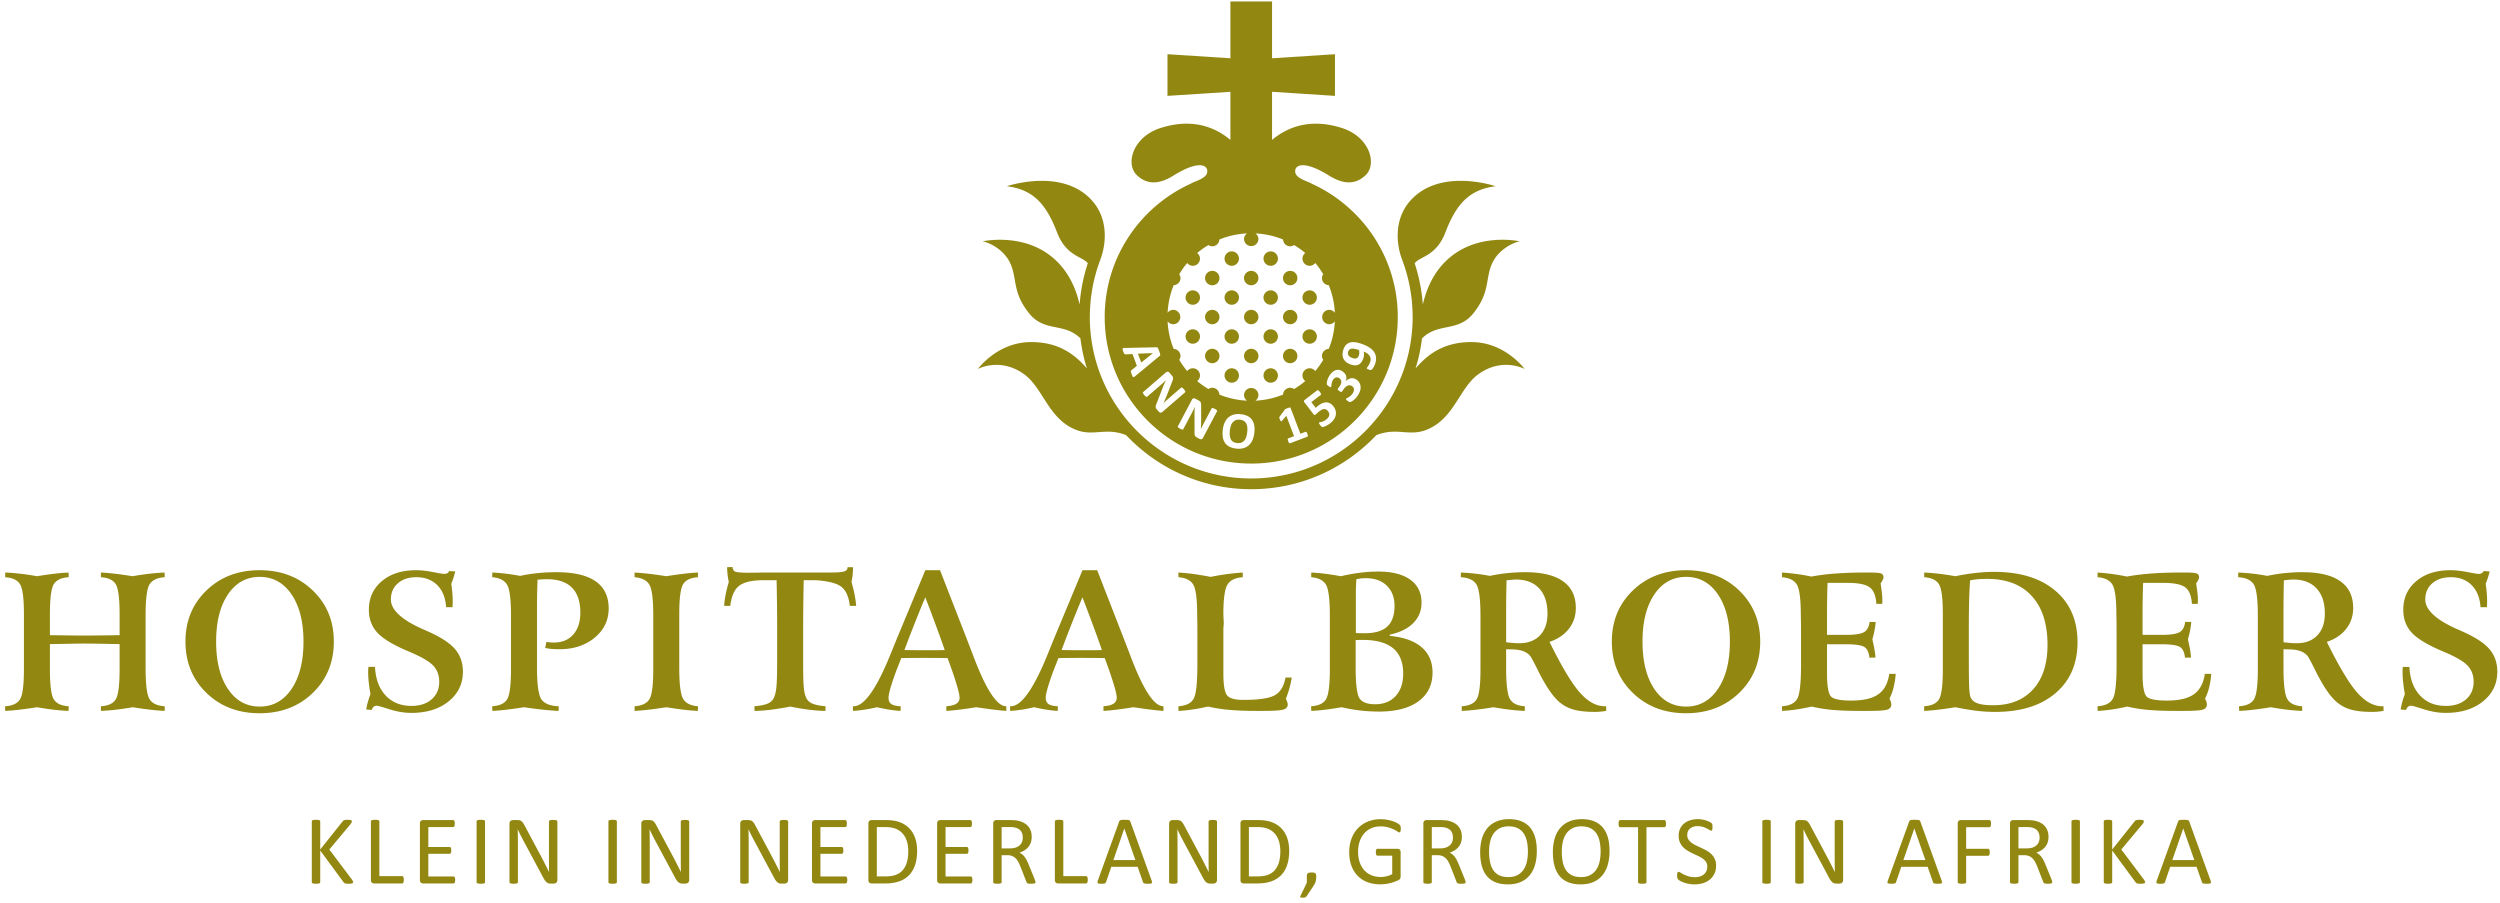
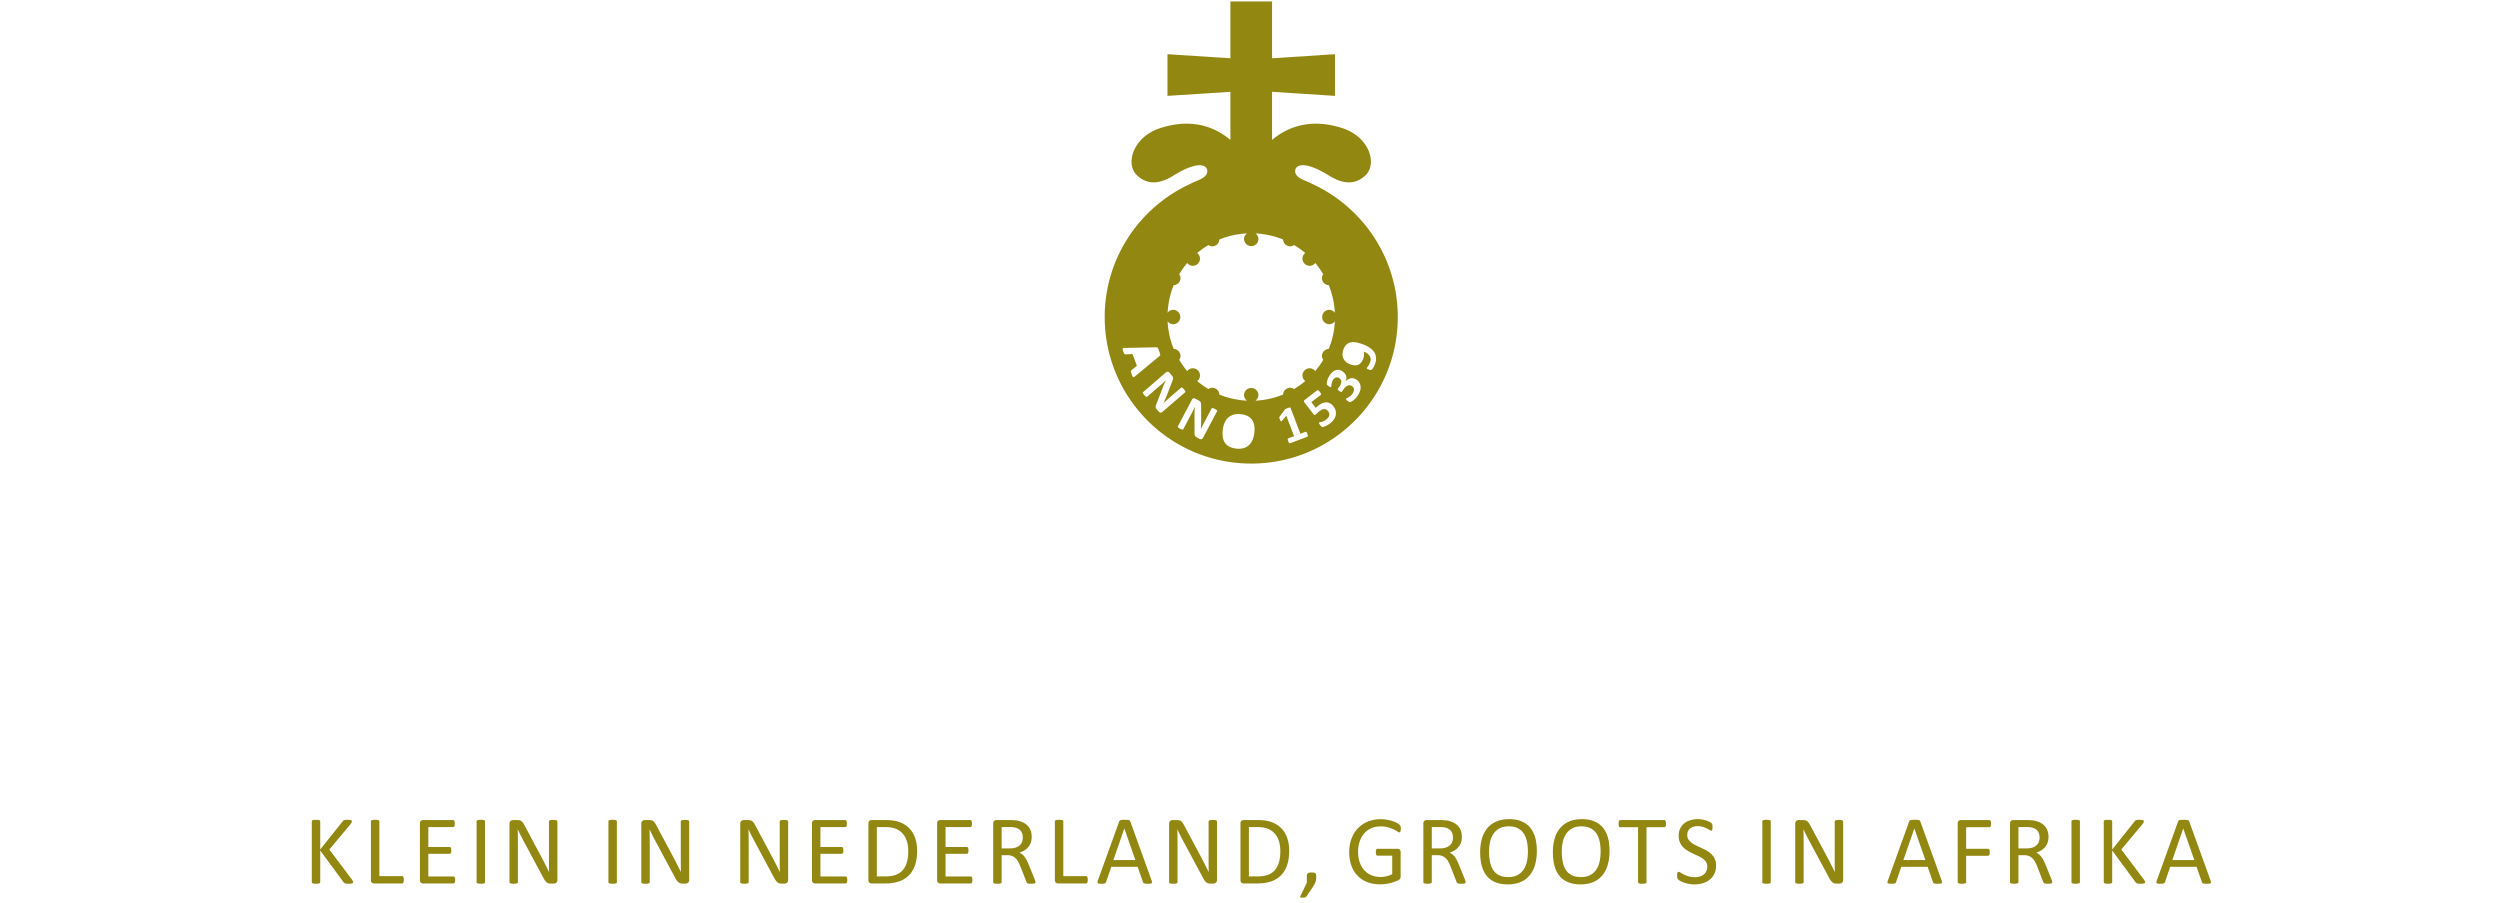
<svg xmlns="http://www.w3.org/2000/svg" width="349" height="126">
  <g fill="#928711" fill-rule="evenodd">
-     <path d="M.732 79.927c.654.025 1.349.08 2.085.163a36.39 36.39 0 012.356.35 54.083 54.083 0 012.542-.363 27.886 27.886 0 011.86-.15l.014.652c-1.034.07-1.728.396-2.085.981s-.536 1.98-.536 4.182v2.93c.293 0 .72.004 1.28.013 1.722.026 2.87.04 3.448.04.749 0 2.098-.014 4.043-.04.422-.009.742-.013.957-.013v-2.93c0-2.203-.18-3.597-.536-4.182-.357-.585-1.047-.912-2.071-.98v-.653c.553.025 1.164.075 1.832.15.67.075 1.535.196 2.597.362.832-.15 1.618-.266 2.36-.349a28.76 28.76 0 012.102-.163l.012.652c-1.05.07-1.756.405-2.12 1.007-.364.602-.545 2.04-.545 4.311v7.386c0 2.28.184 3.718.552 4.317.368.6 1.073.93 2.113.991v.651a31.639 31.639 0 01-2.114-.18 55.562 55.562 0 01-2.36-.332c-.855.15-1.647.267-2.376.35-.73.083-1.413.137-2.053.162v-.65c1.024-.062 1.714-.383 2.07-.966.358-.582.537-1.978.537-4.187v-3.52a596.29 596.29 0 00-3.107-.059 129.62 129.62 0 00-1.893-.019c-.404 0-1.134.01-2.19.032a320.34 320.34 0 01-2.538.045v3.521c0 2.21.18 3.605.542 4.187.36.583 1.054.904 2.079.965l-.014.651a27.346 27.346 0 01-2.04-.162c-.722-.083-1.511-.2-2.362-.35-.843.134-1.633.244-2.37.331-.735.087-1.43.148-2.084.181v-.65c1.024-.062 1.716-.385 2.077-.972.36-.586.543-1.98.543-4.18v-7.737c0-2.177-.182-3.558-.543-4.143-.361-.585-1.053-.912-2.077-.98l.013-.653zM36.257 98.637c1.85 0 3.332-.82 4.444-2.459 1.11-1.639 1.666-3.843 1.666-6.613 0-2.76-.555-4.956-1.666-6.587-1.112-1.63-2.593-2.446-4.444-2.446s-3.328.816-4.43 2.446c-1.103 1.631-1.654 3.826-1.654 6.587 0 2.778.55 4.985 1.654 6.62 1.102 1.635 2.579 2.452 4.43 2.452m10.346-9.072c0 2.881-.98 5.27-2.934 7.162-1.956 1.894-4.433 2.841-7.43 2.841-2.995 0-5.47-.947-7.421-2.84-1.952-1.894-2.927-4.282-2.927-7.163 0-2.873.975-5.25 2.927-7.136 1.952-1.886 4.426-2.828 7.422-2.828 2.996 0 5.473.945 7.429 2.834 1.955 1.89 2.934 4.266 2.934 7.13M51.125 99.045c.068-.396.152-.77.251-1.122.1-.352.212-.692.341-1.017a23.957 23.957 0 01-.245-1.71 13.998 13.998 0 01-.077-1.44c0-.068.003-.177.012-.328.01-.15.013-.26.013-.33h.93c.085 1.696.581 3.027 1.49 3.994.907.968 2.107 1.452 3.602 1.452 1.176 0 2.115-.308 2.82-.923.703-.615 1.056-1.435 1.056-2.459 0-.903-.286-1.656-.857-2.258-.57-.603-1.739-1.269-3.503-2-2.097-.89-3.53-1.759-4.303-2.61-.772-.85-1.158-1.909-1.158-3.177 0-1.64.603-2.97 1.81-3.988 1.203-1.018 2.795-1.528 4.774-1.528.7 0 1.488.086 2.365.258.877.171 1.406.257 1.588.257a.804.804 0 00.421-.105.552.552 0 00.24-.29l.857.052a11.762 11.762 0 01-.558 1.736c.07.44.12.865.155 1.274.035.41.052.804.052 1.183 0 .094-.004.23-.012.407a8.769 8.769 0 00-.014.394h-.896c-.086-1.31-.497-2.335-1.233-3.077-.736-.74-1.709-1.11-2.92-1.11-1.074 0-1.935.283-2.584.852-.648.568-.973 1.318-.973 2.248 0 1.508 1.601 2.942 4.802 4.303.061.026.108.047.143.065 1.88.811 3.2 1.65 3.964 2.516.762.867 1.144 1.934 1.144 3.201 0 1.69-.664 3.073-1.994 4.146-1.329 1.074-3.068 1.61-5.216 1.61-.967 0-1.977-.167-3.03-.5-1.053-.335-1.643-.502-1.773-.502a.68.68 0 00-.44.135c-.112.09-.203.24-.272.448l-.772-.057zM76.106 90.449l.182-.851c.154.035.316.06.483.078.168.017.34.025.522.025 1.158 0 2.068-.371 2.729-1.115.66-.743.992-1.764.992-3.061 0-1.547-.391-2.711-1.174-3.494-.782-.782-1.943-1.173-3.482-1.173-.225 0-.444.007-.66.02-.214.013-.433.032-.657.057a108.639 108.639 0 00-.077 4.164v8.057c0 2.38.205 3.87.617 4.47.41.6 1.213.922 2.408.965v.65a36.582 36.582 0 01-2.3-.18 57.946 57.946 0 01-2.521-.33 74.734 74.734 0 01-2.653.362c-.667.075-1.263.125-1.788.149l-.013-.651c1.024-.06 1.716-.382 2.078-.965.36-.581.542-1.977.542-4.186v-7.516c0-2.247-.182-3.678-.542-4.293-.362-.615-1.054-.966-2.078-1.052l.013-.652a25.07 25.07 0 011.852.152c.642.075 1.32.18 2.034.314a20.774 20.774 0 012.462-.387 27.15 27.15 0 012.643-.125c2.405 0 4.214.423 5.429 1.268 1.215.845 1.823 2.109 1.823 3.79 0 1.648-.652 3.009-1.957 4.083-1.305 1.073-2.936 1.61-4.891 1.61-.474 0-.866-.015-1.176-.046a5.968 5.968 0 01-.84-.137M88.59 79.927c.617.034 1.3.094 2.042.181.743.087 1.541.198 2.392.331a64.942 64.942 0 012.371-.339 25.7 25.7 0 012.037-.173v.652c-1.019.07-1.708.396-2.068.982-.359.586-.538 1.97-.538 4.151v7.577c0 2.242.182 3.666.545 4.274.364.608 1.051.951 2.061 1.028v.651a25.21 25.21 0 01-2.037-.172c-.73-.09-1.52-.203-2.37-.34a68.375 68.375 0 01-2.586.356c-.693.08-1.309.131-1.85.156v-.65c1.018-.07 1.708-.398 2.067-.984.36-.586.54-1.974.54-4.164V85.906c0-2.242-.18-3.668-.54-4.28-.359-.612-1.049-.96-2.067-1.047v-.652zM105.326 99.242v-.652c.746-.06 1.328-.17 1.746-.33.416-.159.711-.394.885-.705.2-.337.338-.844.416-1.52.078-.679.118-1.942.118-3.789v-4.53c0-1.038-.007-2.108-.02-3.21a380.402 380.402 0 00-.058-3.509h-1.785c-1.624 0-2.772.261-3.442.78-.67.52-1.084 1.455-1.239 2.804h-.856c.034-.519.107-1.06.218-1.623a18.32 18.32 0 01.433-1.727 9.634 9.634 0 01-.167-.966 11.259 11.259 0 01-.072-1.083l.766-.026c0 .186.025.28.077.28 0 .192.14.327.42.403.28.075.827.113 1.645.113.198 0 .581-.003 1.15-.012a91.548 91.548 0 011.42-.013h8.853c1.008 0 1.673-.05 1.996-.15.323-.102.484-.283.484-.544v-.05h.77c-.01.457-.033.846-.068 1.164a8.021 8.021 0 01-.147.884c.196.693.344 1.305.446 1.838.101.532.171 1.037.206 1.512h-.884c-.147-1.255-.528-2.134-1.144-2.635-.616-.502-1.798-.818-3.547-.949h-1.748a376.224 376.224 0 00-.057 3.45 278.43 278.43 0 00-.02 3.268v5.165c0 1.597.036 2.696.11 3.296.073.6.204 1.06.395 1.38.172.31.466.545.88.704.414.16.991.27 1.733.33v.652a20.413 20.413 0 01-2.308-.168 36.816 36.816 0 01-2.619-.437 37.54 37.54 0 01-2.655.437c-.825.103-1.603.16-2.33.168M129.175 83.385a161.559 161.559 0 00-1.49 3.641 198.598 198.598 0 00-1.427 3.72l1.8.02a220.52 220.52 0 002.931 0c.313-.006.612-.012.897-.02a176.16 176.16 0 00-1.395-3.875 570.412 570.412 0 00-1.316-3.486zm0-3.784h2.053l3.74 9.608.931 2.426c1.752 4.637 3.271 6.956 4.558 6.956h.026v.651c-.81-.052-2.089-.205-3.833-.459a4.223 4.223 0 01-.375-.053c-.872.141-1.643.253-2.312.335-.669.083-1.288.142-1.857.177v-.65c.63-.044 1.095-.163 1.398-.358a.941.941 0 00.453-.838c0-.267-.097-.746-.292-1.434a45.63 45.63 0 00-.848-2.615l-.53-1.479a194.558 194.558 0 00-3.111-.026c-.698 0-1.303.002-1.815.006a270.1 270.1 0 00-1.542.02l-.502 1.272a33.77 33.77 0 00-.929 2.647c-.233.78-.349 1.315-.349 1.61 0 .407.13.701.387.882.258.182.692.285 1.303.312v.651c-.483-.026-.99-.08-1.525-.163-.534-.083-1.129-.2-1.783-.349a23.56 23.56 0 01-1.804.35c-.555.082-1.069.136-1.544.162l-.012-.65h.115c1.465 0 3.18-2.423 5.144-7.268l.88-2.167 3.975-9.556zM151.115 83.385a161.559 161.559 0 00-1.49 3.641 191.892 191.892 0 00-1.428 3.72l1.801.02a220.249 220.249 0 002.93 0c.313-.006.613-.012.897-.02a181.711 181.711 0 00-1.394-3.875 644.772 644.772 0 00-1.316-3.486zm0-3.784h2.052l3.74 9.608c.224.58.535 1.39.932 2.426 1.751 4.637 3.271 6.956 4.557 6.956h.026v.651c-.81-.052-2.089-.205-3.833-.459a4.28 4.28 0 01-.375-.053 61.83 61.83 0 01-2.31.335c-.67.083-1.289.142-1.86.177v-.65c.63-.044 1.097-.163 1.4-.358a.941.941 0 00.452-.838c0-.267-.097-.746-.29-1.434a46.44 46.44 0 00-.849-2.615l-.53-1.479a195.108 195.108 0 00-3.111-.026c-.699 0-1.303.002-1.815.006-.512.005-1.027.012-1.543.02l-.502 1.272a33.77 33.77 0 00-.929 2.647c-.233.78-.348 1.315-.348 1.61 0 .407.128.701.387.882.258.182.691.285 1.302.312v.651c-.483-.026-.99-.08-1.525-.163-.535-.083-1.128-.2-1.782-.349-.647.15-1.248.266-1.804.35-.556.082-1.07.136-1.545.162l-.012-.65h.115c1.465 0 3.18-2.423 5.145-7.268l.878-2.167 3.977-9.556zM164.5 79.927c.663.037 1.361.104 2.094.202.733.1 1.54.233 2.418.403.79-.16 1.557-.29 2.3-.39.743-.099 1.466-.17 2.17-.215l.013.652c-1.055.07-1.77.418-2.147 1.047-.376.63-.566 1.995-.566 4.096 0 .121.01.33.027.62.017.293.026.518.026.672 0 .07-.004.154-.013.253l-.04.433v6.267c0 1.691.181 2.737.543 3.138.361.401 1.105.601 2.233.601 2.186 0 3.662-.22 4.427-.666.767-.444 1.257-1.262 1.472-2.452h.867a13.302 13.302 0 01-.815 2.95c.086.193.151.355.194.485.043.131.065.24.065.327 0 .35-.208.587-.62.71-.416.121-1.397.182-2.949.182h-.932c-1.368 0-2.592-.048-3.676-.148a21.51 21.51 0 01-2.952-.457c-.803.18-1.545.32-2.225.417-.682.1-1.316.162-1.902.188v-.65c1.036-.07 1.734-.406 2.096-1.009.362-.602.544-2.178.544-4.727V87.7c0-.388-.004-.784-.013-1.19l-.013-.633c0-2.24-.183-3.663-.55-4.27-.366-.608-1.054-.95-2.064-1.028l-.013-.652zM189.277 88.373c.154.008.318.016.493.02.174.005.428.006.761.006 1.414 0 2.46-.311 3.134-.934.673-.622 1.01-1.586 1.01-2.893 0-1.166-.355-2.1-1.067-2.801-.713-.701-1.678-1.051-2.897-1.051-.3 0-.549.01-.749.033a4.573 4.573 0 00-.608.109c-.027.295-.045.617-.058.967-.014.35-.019.884-.019 1.602v4.942zm-.026.983v3.858c0 2.349.186 3.786.56 4.31.372.526 1.091.788 2.153.788 1.21 0 2.165-.383 2.867-1.147.702-.767 1.054-1.808 1.054-3.125 0-1.582-.469-2.763-1.407-3.542-.938-.778-2.359-1.168-4.263-1.168-.137 0-.287.003-.45.007-.162.005-.334.01-.514.019zm-3.604 2.087v-5.534c0-2.24-.18-3.665-.54-4.28-.359-.613-1.049-.963-2.067-1.05l.013-.651c.534.026 1.12.076 1.761.15.64.076 1.435.196 2.381.362a25.961 25.961 0 012.703-.491c.855-.106 1.68-.16 2.471-.16 1.952 0 3.452.378 4.503 1.133 1.05.756 1.573 1.828 1.573 3.217 0 1.114-.383 2.06-1.153 2.836-.769.777-1.863 1.317-3.28 1.619v.18c1.932.173 3.411.697 4.435 1.57 1.022.876 1.535 2.054 1.535 3.536 0 1.724-.655 3.065-1.966 4.022-1.31.957-3.15 1.434-5.519 1.434a22.81 22.81 0 01-5.199-.605c-.988.167-1.809.288-2.457.362-.65.075-1.246.125-1.788.15l-.013-.652c1.018-.06 1.708-.382 2.067-.967.36-.585.54-1.985.54-4.203v-1.978zM210.257 89.655c.404.051.753.087 1.042.11.288.02.55.03.782.03 1.233 0 2.2-.367 2.9-1.1.697-.736 1.048-1.75 1.048-3.047 0-1.502-.385-2.669-1.153-3.498-.767-.829-1.85-1.245-3.247-1.245-.226 0-.614.031-1.165.092a.784.784 0 00-.156.013v.155a216.785 216.785 0 00-.05 3.928v4.562zm6.051-.05c1.7 3.446 3.112 5.805 4.238 7.077 1.126 1.273 2.29 1.91 3.492 1.91h.182v.65c-.354.055-.648.093-.886.112a8.49 8.49 0 01-.678.028c-1.24 0-2.24-.109-3.003-.329a5.254 5.254 0 01-2.02-1.092c-.906-.793-1.888-2.258-2.947-4.394a37.115 37.115 0 00-.89-1.719c-.418-.758-1.285-1.155-2.602-1.189a85.195 85.195 0 01-.937-.026v2.61c0 2.308.181 3.761.542 4.36.36.6 1.05.928 2.065.988v.651a26.81 26.81 0 01-2.029-.16 38.86 38.86 0 01-2.35-.352 53.175 53.175 0 01-2.559.362 26.68 26.68 0 01-1.859.15l-.013-.65c1.024-.06 1.716-.38 2.077-.957.36-.577.543-1.959.543-4.148v-7.513c0-2.317-.19-3.78-.568-4.389-.378-.61-1.105-.944-2.179-1.006l.014-.65a26.948 26.948 0 014.04.464 23.478 23.478 0 014.974-.512c2.308 0 4.057.424 5.247 1.267 1.187.843 1.783 2.087 1.783 3.731 0 1.1-.322 2.065-.965 2.896-.642.83-1.547 1.44-2.712 1.83zM235.38 98.637c1.851 0 3.331-.819 4.442-2.458 1.112-1.639 1.668-3.844 1.668-6.613 0-2.76-.556-4.956-1.668-6.587-1.11-1.63-2.59-2.446-4.443-2.446-1.85 0-3.328.816-4.43 2.446-1.102 1.631-1.654 3.827-1.654 6.587 0 2.778.552 4.984 1.654 6.62 1.102 1.634 2.58 2.451 4.43 2.451m10.346-9.07c0 2.88-.978 5.267-2.934 7.161-1.956 1.893-4.43 2.84-7.428 2.84-2.996 0-5.47-.947-7.42-2.84-1.954-1.894-2.93-4.28-2.93-7.162 0-2.872.976-5.252 2.93-7.136 1.95-1.885 4.424-2.828 7.42-2.828 2.997 0 5.472.945 7.428 2.834 1.956 1.89 2.934 4.266 2.934 7.13M248.77 79.928c.675.044 1.352.111 2.028.202.676.09 1.366.21 2.068.357a30.382 30.382 0 013.29-.415 52.447 52.447 0 014.065-.144h.954c.76 0 1.245.047 1.45.137.206.091.31.266.31.526a.845.845 0 01-.099.351 3.594 3.594 0 01-.307.507c.096.611.162 1.09.197 1.435.035.344.052.658.052.942 0 .051-.005.131-.013.238a3.138 3.138 0 00-.013.24h-.812c-.068-1.119-.376-1.889-.923-2.306-.547-.418-1.578-.627-3.09-.627h-2.798a112.362 112.362 0 00-.077 4.228v3.032h2.617c1.27 0 2.125-.129 2.558-.388.434-.259.69-.734.768-1.427l.852.013c-.028.354-.079.731-.154 1.13-.076.402-.178.834-.312 1.3.125.517.222.981.293 1.391.07.41.12.792.145 1.146l-.85.013c-.069-.738-.303-1.234-.703-1.49-.399-.257-1.305-.384-2.714-.384h-2.5v4.051c0 1.84.2 2.935.6 3.287.4.352 1.333.527 2.804.527 1.675 0 2.927-.293 3.758-.879.83-.586 1.338-1.534 1.527-2.845h.9a11.585 11.585 0 01-.308 1.94 7.348 7.348 0 01-.566 1.523c.087.154.152.297.195.43.043.132.066.258.066.377 0 .351-.184.588-.549.712-.365.123-1.249.184-2.65.184h-1.214c-1.49 0-2.77-.048-3.84-.146a19.383 19.383 0 01-2.857-.459c-.807.181-1.553.32-2.238.418-.685.1-1.323.161-1.91.187v-.65c1.04-.069 1.741-.404 2.104-1.005.365-.6.548-2.17.548-4.709v-5.154c0-.389-.005-.786-.013-1.193l-.014-.636c0-2.247-.184-3.675-.552-4.284-.369-.61-1.06-.953-2.074-1.03v-.653zM274.849 91.508c0 2.31.016 3.798.05 4.46.036.666.096 1.109.183 1.333.156.406.48.698.977.88.498.18 1.225.27 2.184.27 2.382 0 4.243-.74 5.582-2.223 1.338-1.482 2.008-3.552 2.008-6.207 0-2.94-.73-5.21-2.19-6.808-1.46-1.6-3.536-2.4-6.23-2.4-.493 0-.931.017-1.314.052a9.153 9.153 0 00-1.07.156 57.79 57.79 0 00-.135 2.773c-.03 1.09-.045 2.383-.045 3.874v3.84zm-1.886 7.223c-.808.134-1.571.244-2.292.33-.72.089-1.407.148-2.06.182v-.652c1.02-.06 1.709-.381 2.068-.964.36-.583.54-1.981.54-4.193V85.7c0-2.176-.18-3.556-.54-4.141-.36-.584-1.048-.91-2.067-.98l.014-.652c.634.027 1.304.08 2.013.163.708.083 1.483.199 2.324.349a30.035 30.035 0 012.849-.456c.906-.1 1.77-.15 2.59-.15 3.61 0 6.45.877 8.517 2.628 2.069 1.75 3.103 4.144 3.103 7.179 0 3.002-1.024 5.375-3.07 7.122-2.046 1.747-4.854 2.62-8.42 2.62-.794 0-1.601-.046-2.422-.136-.82-.09-1.87-.261-3.147-.516zM292.82 79.928c.676.044 1.353.111 2.029.202.677.09 1.365.21 2.068.357a30.48 30.48 0 013.29-.415 52.482 52.482 0 014.067-.144h.953c.762 0 1.245.047 1.45.137.206.091.31.266.31.526a.852.852 0 01-.1.351 3.573 3.573 0 01-.306.507c.096.611.16 1.09.195 1.435.036.344.053.658.053.942 0 .051-.004.131-.013.238a3.778 3.778 0 00-.013.24h-.812c-.067-1.119-.376-1.889-.923-2.306-.547-.418-1.577-.627-3.09-.627h-2.798a112.362 112.362 0 00-.077 4.228v3.032h2.618c1.27 0 2.124-.129 2.558-.388.434-.259.69-.734.767-1.427l.853.013c-.027.354-.078.731-.153 1.13-.076.402-.18.834-.313 1.3.124.517.22.981.292 1.391.072.41.12.792.147 1.146l-.851.013c-.07-.738-.303-1.234-.703-1.49-.4-.257-1.304-.384-2.713-.384h-2.502v4.051c0 1.84.2 2.935.6 3.287.399.352 1.335.527 2.804.527 1.675 0 2.929-.293 3.758-.879.829-.586 1.34-1.534 1.529-2.845h.897a11.696 11.696 0 01-.306 1.94 7.405 7.405 0 01-.565 1.523c.086.154.15.297.195.43.043.132.065.258.065.377 0 .351-.183.588-.548.712-.366.123-1.251.184-2.653.184h-1.211c-1.493 0-2.773-.048-3.842-.146a19.39 19.39 0 01-2.856-.459c-.808.181-1.552.32-2.237.418a19.46 19.46 0 01-1.913.187v-.65c1.04-.069 1.743-.404 2.107-1.005.364-.6.546-2.17.546-4.709v-5.154c0-.389-.004-.786-.013-1.193a99.767 99.767 0 01-.013-.636c0-2.247-.185-3.675-.553-4.284-.368-.61-1.06-.953-2.074-1.03v-.653zM318.776 89.655c.405.051.752.087 1.042.11.288.02.55.03.782.03 1.234 0 2.199-.367 2.899-1.1.698-.736 1.048-1.75 1.048-3.047 0-1.502-.383-2.669-1.151-3.498-.768-.829-1.85-1.245-3.248-1.245-.226 0-.614.031-1.165.092a.784.784 0 00-.156.013v.155a216.785 216.785 0 00-.051 3.928v4.562zm6.05-.05c1.7 3.446 3.114 5.805 4.239 7.077 1.125 1.273 2.289 1.91 3.492 1.91h.182v.65c-.354.055-.65.093-.885.112a8.514 8.514 0 01-.68.028c-1.24 0-2.24-.109-3.002-.329a5.254 5.254 0 01-2.021-1.092c-.905-.793-1.887-2.258-2.946-4.394a37.115 37.115 0 00-.891-1.719c-.416-.758-1.283-1.155-2.601-1.189a85.195 85.195 0 01-.937-.026v2.61c0 2.308.18 3.761.542 4.36.36.6 1.05.928 2.065.988v.651a26.81 26.81 0 01-2.03-.16 38.86 38.86 0 01-2.35-.352 53.175 53.175 0 01-2.558.362c-.672.076-1.291.126-1.86.15l-.012-.65c1.024-.06 1.716-.38 2.077-.957.36-.577.543-1.959.543-4.148v-7.513c0-2.317-.19-3.78-.567-4.389-.38-.61-1.106-.944-2.18-1.006l.014-.65a27.016 27.016 0 014.039.464 23.478 23.478 0 014.976-.512c2.307 0 4.056.424 5.246 1.267 1.188.843 1.783 2.087 1.783 3.731 0 1.1-.321 2.065-.964 2.896-.643.83-1.548 1.44-2.713 1.83zM335.127 99.046c.068-.396.152-.77.251-1.123.1-.352.212-.69.341-1.017a23.397 23.397 0 01-.245-1.71 13.994 13.994 0 01-.077-1.439c0-.068.003-.178.012-.328.01-.15.013-.26.013-.33h.93c.085 1.696.581 3.026 1.49 3.994.906.968 2.108 1.451 3.603 1.451 1.175 0 2.115-.307 2.82-.922.702-.615 1.054-1.436 1.054-2.46 0-.903-.284-1.656-.856-2.258-.572-.602-1.74-1.269-3.504-2-2.096-.888-3.53-1.758-4.302-2.609-.772-.849-1.158-1.909-1.158-3.177 0-1.64.602-2.969 1.808-3.987 1.206-1.019 2.797-1.529 4.777-1.529.7 0 1.487.086 2.364.258.878.171 1.406.257 1.587.257a.803.803 0 00.422-.105.548.548 0 00.24-.29l.856.052a10.78 10.78 0 01-.247.888c-.094.296-.199.58-.31.848.07.441.12.866.155 1.274.035.41.052.805.052 1.183 0 .094-.004.231-.013.407a8.464 8.464 0 00-.013.394h-.896c-.086-1.309-.497-2.334-1.234-3.076-.735-.742-1.709-1.112-2.92-1.112-1.073 0-1.935.285-2.583.853-.649.57-.973 1.318-.973 2.25 0 1.507 1.601 2.941 4.803 4.301.06.026.107.048.142.066 1.88.81 3.2 1.65 3.964 2.516.763.866 1.144 1.932 1.144 3.2 0 1.69-.665 3.072-1.994 4.145-1.329 1.074-3.067 1.611-5.216 1.611-.967 0-1.976-.168-3.029-.5-1.053-.335-1.644-.503-1.773-.503a.677.677 0 00-.44.136c-.113.09-.205.24-.273.448l-.772-.057zM205.573 47.758c-4.047-.069-6.338 1.784-7.963 3.683.424-1.352.726-2.759.906-4.202 2.184-2.177 4.82-.913 6.94-3.234 2.733-3.194 1.777-5.19 2.964-7.476.95-1.827 2.99-2.732 3.76-2.835 0 0-6.183-1.404-10.424 2.837-1.786 1.785-2.682 4.01-3.13 5.992a23.863 23.863 0 00-1.142-5.776c.775-.981 3.019-.977 4.285-4.285 1.53-3.998 3.336-5.993 7.018-6.467 0 0-6.712-2.293-10.985 1.145-3.448 2.773-2.84 6.934-2.155 8.858v.004h-.001c.023.056.037.115.059.172.21.545.398 1.096.563 1.653a22.476 22.476 0 01.511 2.067c.025.13.047.26.07.392.103.58.189 1.163.246 1.752.01.102.015.204.023.305.05.607.083 1.218.085 1.834l.002.081c0 1.487-.148 2.938-.422 4.344-1.736 8.853-8.668 15.863-17.48 17.712a22.528 22.528 0 01-9.217.01c-8.707-1.808-15.588-8.654-17.448-17.343a22.62 22.62 0 01-.5-4.723c0-.035.003-.069.003-.105.003-.602.033-1.201.083-1.797.009-.107.014-.215.025-.323.057-.586.142-1.166.245-1.744.023-.132.045-.264.07-.397a22.62 22.62 0 01.4-1.678l.11-.386c.166-.556.354-1.109.564-1.654.022-.056.037-.115.059-.172h-.002v-.005c.685-1.923 1.294-6.084-2.154-8.857-4.273-3.438-10.984-1.145-10.984-1.145 3.68.474 5.487 2.47 7.017 6.467 1.266 3.307 3.51 3.303 4.286 4.285a23.819 23.819 0 00-1.144 5.775c-.446-1.98-1.343-4.206-3.13-5.99-4.24-4.241-10.424-2.837-10.424-2.837.77.102 2.81 1.008 3.76 2.834 1.188 2.285.232 4.282 2.965 7.475 2.12 2.322 4.756 1.058 6.94 3.235.18 1.444.48 2.849.906 4.202-1.625-1.9-3.916-3.752-7.963-3.683-4.595.078-7.26 3.752-7.26 3.752s3.062-1.67 6.403.696c2.736 1.938 3.398 6.283 7.337 7.813 2.434.944 4.1-.404 6.957.727 4.385 4.642 10.59 7.548 17.465 7.548 6.874 0 13.079-2.906 17.464-7.547 2.857-1.132 4.523.215 6.957-.728 3.94-1.53 4.602-5.875 7.338-7.813 3.34-2.367 6.403-.697 6.403-.697s-2.666-3.672-7.261-3.75" />
-     <path d="M158.856 49.369l.46 1.243 1.634-1.312-.001-.003zM188.463 49.821c.084.058.183.106.294.146.12.042.23.068.33.08.1.01.188.003.264-.022a.454.454 0 00.2-.135.83.83 0 00.14-.257 1.253 1.253 0 00.022-.762 3.951 3.951 0 00-.624-.174 1.293 1.293 0 00-.436-.016.51.51 0 00-.279.132.657.657 0 00-.162.264.65.65 0 00-.04.296.55.55 0 00.09.25.781.781 0 00.201.198M173.655 58.772a1.264 1.264 0 00-.562-.18 1.179 1.179 0 00-.596.068 1.07 1.07 0 00-.415.308 1.46 1.46 0 00-.26.49 3.154 3.154 0 00-.127.613 3.904 3.904 0 00-.018.691c.017.206.063.386.138.54a.898.898 0 00.33.37c.146.091.334.15.567.175.23.026.43.004.595-.065a1.06 1.06 0 00.416-.31c.112-.139.199-.304.26-.498a3.67 3.67 0 00.144-1.296 1.461 1.461 0 00-.14-.535.934.934 0 00-.332-.37M171.952 37.106a1.006 1.006 0 100-2.012 1.006 1.006 0 000 2.012M177.391 37.106a1.006 1.006 0 100-2.012 1.006 1.006 0 000 2.012M169.232 39.826a1.006 1.006 0 100-2.013 1.006 1.006 0 000 2.013M174.671 39.826a1.006 1.006 0 100-2.013 1.006 1.006 0 000 2.013M180.11 39.826a1.006 1.006 0 100-2.013 1.006 1.006 0 000 2.013M166.512 40.533a1.006 1.006 0 100 2.012 1.006 1.006 0 000-2.012M171.952 42.545a1.006 1.006 0 100-2.012 1.006 1.006 0 000 2.012M177.391 42.545a1.006 1.006 0 100-2.012 1.006 1.006 0 000 2.012M182.83 42.545a1.006 1.006 0 100-2.012 1.006 1.006 0 000 2.012M169.232 45.265a1.006 1.006 0 100-2.012 1.006 1.006 0 000 2.012M174.671 45.265a1.006 1.006 0 100-2.012 1.006 1.006 0 000 2.012M180.11 45.265a1.006 1.006 0 100-2.012 1.006 1.006 0 000 2.012M166.512 45.972a1.006 1.006 0 100 2.012 1.006 1.006 0 000-2.012M171.952 47.985a1.006 1.006 0 100-2.012 1.006 1.006 0 000 2.012M177.391 47.985a1.006 1.006 0 100-2.012 1.006 1.006 0 000 2.012M182.83 47.985a1.006 1.006 0 100-2.012 1.006 1.006 0 000 2.012M169.232 50.705a1.006 1.006 0 100-2.013 1.006 1.006 0 000 2.013M174.671 50.705a1.006 1.006 0 100-2.013 1.006 1.006 0 000 2.013M180.11 50.705a1.006 1.006 0 100-2.013 1.006 1.006 0 000 2.013M171.952 53.424a1.006 1.006 0 100-2.012 1.006 1.006 0 000 2.012M177.391 53.424a1.006 1.006 0 100-2.012 1.006 1.006 0 000 2.012" />
    <path d="M169.232 34.386a1 1 0 00.995-.952 11.664 11.664 0 013.856-.849.99.99 0 00-.418.795 1.007 1.007 0 002.013 0 .99.99 0 00-.418-.795 11.67 11.67 0 013.856.85 1 1 0 00.995.951.97.97 0 00.536-.177c.554.33 1.082.698 1.57 1.112a.99.99 0 00-.393.78c0 .554.45 1.005 1.007 1.005.32 0 .594-.16.778-.394.414.49.782 1.017 1.112 1.571a.97.97 0 00-.177.536 1 1 0 00.952.995 11.67 11.67 0 01.849 3.856.988.988 0 00-.795-.418 1.007 1.007 0 000 2.013.988.988 0 00.795-.418 11.664 11.664 0 01-.85 3.856 1 1 0 00-.951.995c0 .202.074.38.177.537a11.71 11.71 0 01-1.112 1.57.987.987 0 00-.778-.394c-.556 0-1.007.451-1.007 1.007 0 .321.16.594.394.778a11.72 11.72 0 01-1.571 1.112.978.978 0 00-.536-.177 1 1 0 00-.995.952 11.67 11.67 0 01-3.856.85.988.988 0 00.418-.796 1.007 1.007 0 00-2.013 0c0 .332.17.612.418.795a11.664 11.664 0 01-3.856-.849 1 1 0 00-.995-.952.978.978 0 00-.536.177 11.657 11.657 0 01-1.571-1.112.987.987 0 00.394-.778c0-.556-.451-1.007-1.007-1.007a.987.987 0 00-.778.394 11.71 11.71 0 01-1.112-1.57.984.984 0 00.177-.537 1 1 0 00-.952-.995 11.664 11.664 0 01-.85-3.856.988.988 0 00.796.418 1.007 1.007 0 000-2.013.988.988 0 00-.795.418c.068-1.358.357-2.658.849-3.855.529-.03.952-.459.952-.996a.978.978 0 00-.177-.536c.33-.554.698-1.082 1.112-1.57a.987.987 0 00.778.393c.556 0 1.007-.45 1.007-1.006a.99.99 0 00-.394-.779 11.657 11.657 0 011.57-1.112.97.97 0 00.537.177m17.764 17.267c.154.036.304.108.453.216.115.083.21.176.289.277a.98.98 0 01.218.679 1.178 1.178 0 01-.091.383l.009.006c.11-.12.23-.216.359-.283a1.12 1.12 0 01.39-.126 1.025 1.025 0 01.746.196 1.298 1.298 0 01.573 1.043c.006.2-.03.41-.11.626a2.865 2.865 0 01-.928 1.236c-.09.066-.17.117-.24.153a.801.801 0 01-.148.062.201.201 0 01-.081.001.522.522 0 01-.086-.027.734.734 0 01-.11-.057 3.418 3.418 0 01-.148-.1.662.662 0 01-.176-.166c-.026-.04-.027-.078-.004-.109a.299.299 0 01.113-.072 2.478 2.478 0 00.491-.32c.099-.08.195-.183.286-.31a1.18 1.18 0 00.168-.31.782.782 0 00.045-.287.534.534 0 00-.072-.25.66.66 0 00-.188-.2.604.604 0 00-.564-.1.925.925 0 00-.3.17 1.776 1.776 0 00-.304.331l-.237.327a.236.236 0 01-.057.057c-.02.013-.044.017-.075.013a.314.314 0 01-.106-.04 1.425 1.425 0 01-.153-.1 1.343 1.343 0 01-.134-.108.321.321 0 01-.067-.084.121.121 0 01-.01-.07.164.164 0 01.032-.07l.239-.33c.083-.112.143-.222.18-.329a.76.76 0 00.048-.303.592.592 0 00-.078-.264.673.673 0 00-.196-.214.67.67 0 00-.206-.1.519.519 0 00-.218-.014.565.565 0 00-.217.09.842.842 0 00-.206.207 1.13 1.13 0 00-.164.32 2.28 2.28 0 00-.106.567.319.319 0 01-.033.144.106.106 0 01-.04.034.104.104 0 01-.061 0 .4.4 0 01-.097-.044 1.94 1.94 0 01-.34-.26.253.253 0 01-.06-.14 1.06 1.06 0 01.005-.182c.007-.087.026-.189.058-.306a2.491 2.491 0 01.388-.799c.133-.183.273-.329.418-.44a1.24 1.24 0 01.446-.22.954.954 0 01.457-.004m.545-2.866c.072-.204.159-.375.26-.51.102-.138.216-.245.344-.325a1.22 1.22 0 01.419-.162c.152-.029.313-.038.482-.026.169.013.347.042.533.088a6.21 6.21 0 011.119.396c.185.086.36.187.527.303.166.116.316.248.45.396a1.63 1.63 0 01.424 1.123 2.26 2.26 0 01-.144.76 2.386 2.386 0 01-.404.71.428.428 0 01-.112.096.227.227 0 01-.123.017.829.829 0 01-.197-.05 3.278 3.278 0 01-.18-.069.392.392 0 01-.098-.057.104.104 0 01-.036-.055.115.115 0 01.007-.057.459.459 0 01.065-.108c.034-.044.073-.099.119-.163s.092-.139.14-.225c.048-.085.09-.183.13-.294.068-.19.09-.364.069-.52a.94.94 0 00-.164-.418c-.086-.123-.2-.23-.338-.322a2.338 2.338 0 00-.457-.234 1.71 1.71 0 01-.068.972 1.778 1.778 0 01-.302.564 1.027 1.027 0 01-.406.306 1.13 1.13 0 01-.501.074 2.204 2.204 0 01-.587-.129 1.886 1.886 0 01-.574-.313 1.415 1.415 0 01-.377-.462 1.378 1.378 0 01-.144-.595 1.954 1.954 0 01.124-.71m-1.073 9.183a1.666 1.666 0 01-.268.6 2.46 2.46 0 01-.53.542 2.957 2.957 0 01-.663.388 1.918 1.918 0 01-.253.09.587.587 0 01-.144.024.164.164 0 01-.072-.02.317.317 0 01-.067-.048 1.083 1.083 0 01-.08-.082 5.225 5.225 0 01-.1-.127 1.525 1.525 0 01-.1-.14.466.466 0 01-.05-.105.136.136 0 01-.007-.072.078.078 0 01.029-.046.261.261 0 01.113-.033 1.997 1.997 0 00.501-.152 1.86 1.86 0 00.354-.22c.112-.085.204-.174.277-.267a.746.746 0 00.146-.287.642.642 0 000-.302.84.84 0 00-.16-.315.832.832 0 00-.23-.213.559.559 0 00-.275-.078.769.769 0 00-.324.07c-.116.05-.244.13-.384.236a3.047 3.047 0 00-.29.25 2.577 2.577 0 01-.243.213c-.055.042-.105.06-.15.05-.045-.01-.097-.052-.154-.126l-1.235-1.612c-.06-.076-.086-.143-.082-.199.004-.056.038-.109.103-.159l1.757-1.348a.11.11 0 01.063-.02.16.16 0 01.08.025c.03.017.062.044.098.081.038.038.078.085.122.143a.964.964 0 01.16.272c.02.067.01.115-.028.145l-1.32 1.011.61.794c.06-.059.124-.114.189-.167.064-.052.133-.107.205-.162.2-.154.397-.267.589-.34.19-.073.376-.104.552-.095.174.01.342.061.5.153.16.092.307.227.444.405.153.2.256.407.307.618.05.211.054.42.01.625m-3.913 2.957a.097.097 0 01-.048.038l-2.411.916a.092.092 0 01-.057.003.17.17 0 01-.064-.04.416.416 0 01-.068-.094 1.553 1.553 0 01-.125-.323.372.372 0 01-.013-.117.164.164 0 01.02-.075.083.083 0 01.047-.039l.813-.31-1.081-2.844-.555.656a.574.574 0 01-.11.094c-.03.018-.058.021-.084.01-.026-.013-.052-.04-.077-.086a1.684 1.684 0 01-.086-.195 1.91 1.91 0 01-.047-.135.34.34 0 01-.018-.096.18.18 0 01.015-.075.434.434 0 01.045-.075l.707-.965a.17.17 0 01.034-.038.408.408 0 01.06-.039c.027-.013.06-.029.105-.046.043-.019.1-.04.17-.067.085-.033.155-.058.209-.074a.684.684 0 01.127-.029c.029-.002.052.002.065.012.015.01.026.025.034.045l1.373 3.611.712-.27a.097.097 0 01.063-.004.16.16 0 01.067.043.427.427 0 01.067.096 1.558 1.558 0 01.12.324.44.44 0 01.013.116.15.15 0 01-.022.072m-7.447-.519a3.497 3.497 0 01-.257 1.02c-.13.292-.3.535-.513.726a1.842 1.842 0 01-.754.408c-.292.08-.621.101-.987.061a2.884 2.884 0 01-.931-.246 1.66 1.66 0 01-.626-.506 1.858 1.858 0 01-.323-.784 3.741 3.741 0 01-.018-1.078 3.34 3.34 0 01.255-.999c.129-.29.299-.53.51-.72.213-.19.465-.326.756-.408a2.61 2.61 0 01.99-.063c.352.04.658.12.918.242.258.123.467.292.627.505.16.214.269.474.33.78.059.306.067.66.023 1.062m-5.21-2.988l-1.966 3.714a.37.37 0 01-.095.117.309.309 0 01-.12.06.28.28 0 01-.131.001.463.463 0 01-.13-.046l-.357-.189a.807.807 0 01-.18-.125.431.431 0 01-.108-.16.796.796 0 01-.048-.23 3.445 3.445 0 01-.006-.337l-.004-2.476a8.634 8.634 0 01.053-.945l-.006-.003a20.228 20.228 0 01-.466.943l-1.145 2.162a.117.117 0 01-.048.048.154.154 0 01-.084.011.616.616 0 01-.131-.035 1.682 1.682 0 01-.193-.09 1.632 1.632 0 01-.18-.108.436.436 0 01-.1-.088.129.129 0 01-.035-.073.11.11 0 01.014-.066l1.967-3.714c.053-.1.122-.159.207-.178a.357.357 0 01.255.04l.45.237a.946.946 0 01.193.13.495.495 0 01.166.344c.008.077.01.167.007.271l.005 1.937-.005.344c-.001.112-.003.224-.007.335a30.623 30.623 0 01-.031.644l.004.002a24.283 24.283 0 01.473-.94l1.026-1.938a.104.104 0 01.05-.047.174.174 0 01.087-.01.497.497 0 01.133.034 2.36 2.36 0 01.37.197c.047.031.079.06.099.087.02.026.03.051.033.074a.128.128 0 01-.015.066m-7.775.173a.321.321 0 01-.133.013.305.305 0 01-.123-.047.495.495 0 01-.104-.089l-.264-.307a.781.781 0 01-.124-.18.428.428 0 01-.041-.19c0-.069.012-.146.038-.232.026-.086.065-.19.117-.315l.893-2.31c.055-.136.117-.28.185-.43a7.82 7.82 0 01.209-.43l-.005-.005a20.92 20.92 0 01-.776.71l-1.852 1.598a.112.112 0 01-.062.027.14.14 0 01-.081-.02.553.553 0 01-.111-.08 1.629 1.629 0 01-.147-.154 1.65 1.65 0 01-.128-.165.56.56 0 01-.063-.119.154.154 0 01-.005-.08.107.107 0 01.038-.057l3.18-2.747c.085-.074.17-.104.257-.09a.365.365 0 01.225.128l.333.385a.999.999 0 01.132.19c.03.06.046.118.05.18a.595.595 0 01-.021.202c-.02.074-.051.16-.092.256l-.698 1.806-.128.32c-.042.103-.085.206-.13.308l-.13.3c-.043.097-.087.193-.132.29l.003.002a23.688 23.688 0 01.781-.704l1.66-1.433a.103.103 0 01.064-.027.181.181 0 01.085.022.48.48 0 01.11.081 2.491 2.491 0 01.275.318.36.36 0 01.06.117c.009.032.01.06.003.081a.115.115 0 01-.037.056l-3.181 2.746a.333.333 0 01-.13.075m-3.816-4.966c-.045.025-.083.03-.116.012-.033-.015-.064-.054-.093-.115a6.175 6.175 0 01-.201-.529.777.777 0 01-.034-.155.148.148 0 01.016-.087.27.27 0 01.058-.06l.772-.622-.612-1.646-.96.041a.341.341 0 01-.093-.006.16.16 0 01-.077-.053.58.58 0 01-.077-.129 4.2 4.2 0 01-.175-.48c-.014-.062-.013-.109.004-.14.018-.033.052-.055.102-.065.05-.01.119-.018.208-.02l4.39-.093a.4.4 0 01.112.013c.03.01.058.031.086.066a.76.76 0 01.085.156 7.777 7.777 0 01.22.596c.027.08.04.145.045.193a.193.193 0 01-.02.116.367.367 0 01-.083.087l-3.382 2.798a1.22 1.22 0 01-.175.122m5.485-28.106c1.288-.803 2.264-1.213 2.987-1.373 1.22-.27 1.715.173 1.754.653.049.625-.375 1.031-1.713 1.561-.493.196-.064.023-.31.131-.135.06-.24.116-.33.17-7.054 3.226-11.966 10.33-11.966 18.595 0 11.298 9.158 20.456 20.456 20.456s20.457-9.158 20.457-20.456c0-8.262-4.907-15.362-11.957-18.59a2.869 2.869 0 00-.338-.175c-.244-.108.184.065-.308-.13-1.338-.53-1.763-.937-1.713-1.562.038-.479.53-.922 1.746-.655.723.16 1.702.57 2.995 1.375 2.356 1.467 3.925 1.027 5.075-.057 1.66-1.567.583-5.392-3.362-6.619-4.32-1.344-7.471-.165-9.687 1.685v-6.714l8.782.567V7.568l-8.782.567V.203h-5.816v7.932l-8.782-.567v5.816l8.782-.567v6.712c-2.215-1.849-5.366-3.027-9.684-1.683-3.945 1.227-5.022 5.052-3.361 6.62 1.15 1.083 2.719 1.523 5.075.056M49.297 123.138a.211.211 0 01-.024.1.174.174 0 01-.092.07.892.892 0 01-.185.046 2.23 2.23 0 01-.301.016c-.16 0-.29-.006-.39-.02a.502.502 0 01-.225-.075.513.513 0 01-.123-.123l-3.254-4.423v4.423a.175.175 0 01-.027.092c-.018.03-.05.052-.096.069a1.188 1.188 0 01-.181.04c-.075.012-.17.017-.284.017-.11 0-.202-.005-.28-.016a1.156 1.156 0 01-.184-.041c-.046-.017-.078-.04-.096-.07a.176.176 0 01-.028-.091v-8.491c0-.036.01-.068.028-.095.018-.028.05-.05.096-.065a.97.97 0 01.184-.041c.078-.011.17-.017.28-.017.114 0 .209.006.284.017a.987.987 0 01.18.04c.047.017.079.038.097.066a.168.168 0 01.027.095v3.93l3.13-3.93a.39.39 0 01.23-.167c.052-.016.116-.028.192-.038a2.786 2.786 0 01.577.004.807.807 0 01.174.044c.044.019.073.04.089.069a.171.171 0 01.024.088c0 .06-.014.12-.044.178a1.59 1.59 0 01-.168.246l-2.932 3.507 3.158 4.197c.078.12.124.2.14.244a.318.318 0 01.024.105M56.368 122.816c0 .092-.004.168-.014.23a.582.582 0 01-.044.157.24.24 0 01-.075.095.18.18 0 01-.106.031h-3.91a.483.483 0 01-.298-.106c-.093-.07-.14-.195-.14-.373v-8.189c0-.036.009-.069.027-.096a.18.18 0 01.096-.064.86.86 0 01.185-.04 1.86 1.86 0 01.28-.019c.114 0 .208.006.284.018a.86.86 0 01.18.041.185.185 0 01.097.064c.018.027.027.06.027.096v7.65h3.172c.04 0 .076.01.106.03.029.021.054.05.075.09a.48.48 0 01.044.153c.01.064.014.141.014.232M63.54 122.844c0 .082-.003.154-.013.216a.445.445 0 01-.048.153.223.223 0 01-.078.089.18.18 0 01-.1.027h-4.244a.49.49 0 01-.298-.105c-.093-.071-.14-.195-.14-.373v-7.89c0-.177.047-.301.14-.371a.485.485 0 01.298-.106h4.197c.037 0 .069.009.099.027.03.019.054.048.072.089a.697.697 0 01.044.154c.01.062.017.138.017.229 0 .082-.006.154-.017.215a.624.624 0 01-.044.15.191.191 0 01-.072.086.186.186 0 01-.1.027h-3.458v2.776h2.967c.036 0 .069.01.099.03a.24.24 0 01.075.086.431.431 0 01.044.15c.01.065.014.14.014.226 0 .082-.004.153-.014.212a.41.41 0 01-.044.143.186.186 0 01-.174.103h-2.967v3.165h3.507c.036 0 .069.01.099.027.03.019.056.047.078.086a.407.407 0 01.048.15c.01.062.014.138.014.229M67.709 123.151a.171.171 0 01-.028.096.187.187 0 01-.096.065 1.078 1.078 0 01-.18.041c-.076.011-.17.017-.284.017-.11 0-.203-.006-.28-.017a1.091 1.091 0 01-.185-.04.184.184 0 01-.096-.066.164.164 0 01-.028-.096v-8.49c0-.036.01-.069.032-.096a.199.199 0 01.103-.064.91.91 0 01.183-.04c.076-.013.166-.019.27-.019.114 0 .21.006.284.018.076.01.136.024.181.041a.18.18 0 01.097.064c.017.027.026.06.026.096v8.49zM77.81 122.844a.536.536 0 01-.046.232.46.46 0 01-.287.247.644.644 0 01-.183.027h-.39c-.121 0-.23-.013-.321-.037a.755.755 0 01-.261-.137 1.379 1.379 0 01-.248-.27 3.554 3.554 0 01-.262-.438l-2.7-5.031c-.14-.26-.282-.532-.426-.817a24.546 24.546 0 01-.4-.831h-.013a69.708 69.708 0 01.027 2.024v5.339c0 .032-.01.062-.03.092a.183.183 0 01-.096.069 1.23 1.23 0 01-.18.04c-.075.012-.17.017-.285.017-.116 0-.211-.005-.285-.016a1.07 1.07 0 01-.177-.041.187.187 0 01-.094-.07.169.169 0 01-.03-.091v-8.162c0-.182.053-.312.157-.39a.554.554 0 01.339-.116h.578c.136 0 .25.01.342.034.092.023.174.06.247.113a.946.946 0 01.212.219c.068.093.14.21.214.35l2.075 3.884.37.695c.119.225.233.447.343.666l.328.646c.107.212.214.425.32.639h.007c-.01-.36-.015-.735-.017-1.124-.003-.39-.004-.765-.004-1.125v-4.8c0-.03.01-.061.029-.088a.23.23 0 01.097-.071.653.653 0 01.18-.045c.075-.01.173-.014.293-.014.106 0 .197.005.274.014.077.01.137.024.18.045.043.02.075.044.094.07a.155.155 0 01.029.09v8.162zM86.112 123.151a.171.171 0 01-.027.096.187.187 0 01-.096.065 1.078 1.078 0 01-.181.041c-.075.011-.17.017-.284.017-.11 0-.203-.006-.28-.017a1.091 1.091 0 01-.185-.04.184.184 0 01-.095-.066.164.164 0 01-.028-.096v-8.49c0-.036.01-.069.03-.096a.199.199 0 01.104-.064.91.91 0 01.184-.04c.075-.013.165-.019.27-.019.114 0 .209.006.284.018.075.01.136.024.18.041a.18.18 0 01.097.064c.018.027.027.06.027.096v8.49zM96.213 122.844a.536.536 0 01-.046.232.46.46 0 01-.287.247.644.644 0 01-.183.027h-.39c-.121 0-.23-.013-.321-.037a.755.755 0 01-.261-.137 1.379 1.379 0 01-.248-.27 3.554 3.554 0 01-.262-.438l-2.7-5.031c-.14-.26-.282-.532-.426-.817a24.546 24.546 0 01-.4-.831h-.013a69.708 69.708 0 01.027 2.024v5.339c0 .032-.01.062-.03.092a.183.183 0 01-.096.069 1.23 1.23 0 01-.18.04c-.075.012-.17.017-.285.017-.116 0-.211-.005-.285-.016a1.07 1.07 0 01-.177-.041.187.187 0 01-.094-.07.169.169 0 01-.03-.091v-8.162c0-.182.053-.312.157-.39a.554.554 0 01.339-.116h.578c.136 0 .25.01.342.034.092.023.174.06.247.113a.946.946 0 01.212.219c.068.093.14.21.214.35l2.075 3.884.37.695c.119.225.233.447.343.666l.328.646c.107.212.214.425.32.639h.007c-.01-.36-.015-.735-.017-1.124-.003-.39-.004-.765-.004-1.125v-4.8c0-.03.01-.061.029-.088a.23.23 0 01.097-.071.653.653 0 01.18-.045c.075-.01.173-.014.293-.014.106 0 .197.005.274.014.077.01.137.024.18.045.043.02.075.044.094.07a.155.155 0 01.029.09v8.162zM110.025 122.844a.536.536 0 01-.046.232.46.46 0 01-.287.247.644.644 0 01-.183.027h-.39c-.121 0-.23-.013-.321-.037a.755.755 0 01-.261-.137 1.379 1.379 0 01-.248-.27 3.554 3.554 0 01-.262-.438l-2.7-5.031c-.14-.26-.282-.532-.426-.817a24.546 24.546 0 01-.4-.831h-.013a69.708 69.708 0 01.027 2.024v5.339c0 .032-.01.062-.03.092a.183.183 0 01-.096.069 1.23 1.23 0 01-.18.04c-.075.012-.17.017-.285.017-.116 0-.211-.005-.285-.016a1.07 1.07 0 01-.177-.041.187.187 0 01-.094-.07.169.169 0 01-.03-.091v-8.162c0-.182.053-.312.157-.39a.554.554 0 01.339-.116h.578c.136 0 .25.01.342.034.092.023.174.06.247.113a.946.946 0 01.212.219c.068.093.14.21.214.35l2.075 3.884.37.695c.119.225.233.447.343.666l.328.646c.107.212.214.425.32.639h.007c-.01-.36-.015-.735-.017-1.124-.003-.39-.004-.765-.004-1.125v-4.8c0-.03.01-.061.029-.088a.23.23 0 01.097-.071.653.653 0 01.18-.045c.075-.01.173-.014.293-.014.106 0 .197.005.274.014.077.01.137.024.18.045.043.02.075.044.094.07a.155.155 0 01.029.09v8.162zM118.278 122.844c0 .082-.004.154-.014.216a.445.445 0 01-.048.153.223.223 0 01-.078.089.18.18 0 01-.099.027h-4.245a.49.49 0 01-.298-.105c-.093-.071-.14-.195-.14-.373v-7.89c0-.177.047-.301.14-.371a.485.485 0 01.298-.106h4.197c.037 0 .07.009.1.027.03.019.053.048.071.089a.697.697 0 01.044.154c.011.062.017.138.017.229 0 .082-.006.154-.017.215a.624.624 0 01-.044.15.191.191 0 01-.072.086.186.186 0 01-.099.027h-3.459v2.776h2.967c.036 0 .07.01.1.03a.24.24 0 01.074.086.431.431 0 01.044.15c.01.065.014.14.014.226 0 .082-.004.153-.014.212a.41.41 0 01-.044.143.186.186 0 01-.174.103h-2.967v3.165h3.507c.036 0 .07.01.1.027.03.019.055.047.077.086a.407.407 0 01.048.15c.01.062.014.138.014.229M126.793 118.824c0-.479-.059-.924-.178-1.336a2.86 2.86 0 00-.557-1.07 2.578 2.578 0 00-.96-.704c-.388-.168-.887-.253-1.497-.253h-1.197v6.884h1.21c.565 0 1.042-.07 1.429-.212.387-.14.711-.358.971-.65a2.83 2.83 0 00.584-1.097c.13-.44.195-.96.195-1.562m1.237-.048c0 .766-.098 1.435-.294 2.007-.195.571-.482 1.046-.858 1.422a3.544 3.544 0 01-1.384.844c-.547.187-1.199.28-1.955.28h-1.873a.48.48 0 01-.297-.106c-.094-.07-.14-.195-.14-.373v-7.888c0-.178.046-.302.14-.372a.476.476 0 01.297-.107h2.003c.766 0 1.413.1 1.941.298a3.52 3.52 0 011.33.855c.358.371.629.821.813 1.35.185.528.277 1.125.277 1.79M135.744 122.844c0 .082-.004.154-.014.216a.445.445 0 01-.048.153.223.223 0 01-.078.089.18.18 0 01-.1.027h-4.244a.49.49 0 01-.298-.105c-.093-.071-.14-.195-.14-.373v-7.89c0-.177.047-.301.14-.371a.485.485 0 01.298-.106h4.197c.037 0 .069.009.099.027.03.019.054.048.072.089a.697.697 0 01.044.154c.01.062.017.138.017.229 0 .082-.006.154-.017.215a.624.624 0 01-.044.15.191.191 0 01-.072.086.186.186 0 01-.1.027h-3.458v2.776h2.967c.036 0 .069.01.099.03a.24.24 0 01.075.086.431.431 0 01.044.15c.01.065.014.14.014.226 0 .082-.004.153-.014.212a.41.41 0 01-.044.143.186.186 0 01-.174.103h-2.967v3.165h3.507c.036 0 .069.01.099.027.03.019.056.047.078.086a.407.407 0 01.048.15c.01.062.014.138.014.229M142.78 116.938c0-.347-.077-.64-.231-.879-.155-.239-.415-.41-.78-.516a2.313 2.313 0 00-.386-.069 6.11 6.11 0 00-.564-.02h-.991v2.98h1.148c.31 0 .578-.037.804-.111.225-.075.413-.181.564-.316.15-.133.26-.293.33-.475.072-.181.107-.38.107-.594m1.77 6.213a.209.209 0 01-.02.097c-.014.026-.043.05-.09.067a.758.758 0 01-.19.041c-.082.01-.192.015-.328.015a2.31 2.31 0 01-.291-.014.614.614 0 01-.181-.044.253.253 0 01-.106-.087.53.53 0 01-.065-.136l-.813-2.086a7.725 7.725 0 00-.298-.651 2.082 2.082 0 00-.366-.513 1.491 1.491 0 00-.5-.336 1.783 1.783 0 00-.69-.12h-.785v3.767c0 .038-.01.069-.031.097a.209.209 0 01-.096.064.976.976 0 01-.177.041 2.02 2.02 0 01-.284.018c-.114 0-.21-.006-.284-.017a1.102 1.102 0 01-.181-.041.198.198 0 01-.096-.066.171.171 0 01-.027-.096v-8.19c0-.177.047-.3.14-.371a.483.483 0 01.298-.106h1.879a7.727 7.727 0 01.958.055c.34.058.643.153.905.28.262.127.482.29.66.484.178.198.31.422.4.675.089.253.133.532.133.837 0 .297-.04.56-.12.797a1.94 1.94 0 01-.345.622c-.15.18-.33.336-.54.468a3.446 3.446 0 01-.704.335c.146.063.278.143.397.242.118.097.229.216.33.352.104.136.2.293.292.472.09.178.182.379.273.602l.793 1.948c.064.163.105.278.123.346a.633.633 0 01.028.153M151.848 122.816c0 .092-.004.168-.014.23a.582.582 0 01-.044.157.24.24 0 01-.075.095.18.18 0 01-.106.031h-3.91a.483.483 0 01-.298-.106c-.093-.07-.14-.195-.14-.373v-8.189c0-.036.01-.069.027-.096a.18.18 0 01.096-.064.86.86 0 01.185-.04 1.86 1.86 0 01.28-.019c.114 0 .208.006.284.018a.86.86 0 01.181.041.185.185 0 01.096.064c.018.027.027.06.027.096v7.65h3.172c.041 0 .076.01.106.03.03.021.054.05.075.09a.48.48 0 01.044.153c.01.064.014.141.014.232M156.958 115.66h-.007l-1.524 4.408h3.076l-1.545-4.409zm3.808 7.252a.899.899 0 01.058.243c.002.062-.015.108-.052.14-.036.032-.096.052-.181.061-.084.01-.197.014-.338.014-.141 0-.254-.003-.338-.01a.777.777 0 01-.192-.034.22.22 0 01-.096-.065.573.573 0 01-.058-.103l-.758-2.153h-3.678l-.725 2.126a.364.364 0 01-.054.106.266.266 0 01-.1.075.59.59 0 01-.184.044c-.08.01-.184.014-.311.014-.133 0-.24-.006-.325-.017-.084-.01-.143-.033-.178-.065-.034-.03-.05-.078-.048-.14a.87.87 0 01.059-.243l2.966-8.217a.35.35 0 01.072-.123.317.317 0 01.13-.075c.057-.018.13-.03.219-.037.089-.007.2-.01.338-.01.146 0 .267.003.362.01.096.007.174.02.233.037a.318.318 0 01.137.08.373.373 0 01.075.125l2.967 8.217zM169.893 122.844a.536.536 0 01-.046.232.436.436 0 01-.12.158.47.47 0 01-.166.089.65.65 0 01-.184.027h-.388c-.123 0-.231-.013-.323-.037a.764.764 0 01-.261-.137 1.377 1.377 0 01-.247-.27 3.547 3.547 0 01-.263-.438l-2.698-5.031a28.875 28.875 0 01-.827-1.648h-.014a69.708 69.708 0 01.027 2.024v5.339c0 .032-.01.062-.028.092a.19.19 0 01-.098.069 1.2 1.2 0 01-.18.04 2.025 2.025 0 01-.285.017c-.115 0-.21-.005-.285-.016a1.079 1.079 0 01-.176-.041.183.183 0 01-.094-.07.169.169 0 01-.03-.091v-8.162c0-.182.053-.312.156-.39a.558.558 0 01.339-.116h.578c.136 0 .25.01.342.034.092.023.174.06.248.113a.964.964 0 01.21.219c.069.093.14.21.215.35l2.076 3.884.369.695c.119.225.233.447.343.666l.328.646c.108.212.214.425.32.639h.007c-.01-.36-.015-.735-.017-1.124-.003-.39-.004-.765-.004-1.125v-4.8a.15.15 0 01.03-.088.22.22 0 01.096-.071.662.662 0 01.18-.045c.075-.01.173-.014.293-.014.106 0 .197.005.274.014.077.01.137.024.18.045a.24.24 0 01.095.07.161.161 0 01.028.09v8.162zM178.733 118.824c0-.479-.06-.924-.178-1.336a2.874 2.874 0 00-.557-1.07 2.586 2.586 0 00-.96-.704c-.388-.168-.887-.253-1.497-.253h-1.197v6.884h1.21c.565 0 1.041-.07 1.43-.212.386-.14.71-.358.97-.65a2.83 2.83 0 00.584-1.097c.13-.44.195-.96.195-1.562m1.237-.048c0 .766-.098 1.435-.294 2.007-.196.571-.482 1.046-.858 1.422a3.544 3.544 0 01-1.384.844c-.547.187-1.199.28-1.955.28h-1.873a.485.485 0 01-.298-.106c-.093-.07-.139-.195-.139-.373v-7.888c0-.178.046-.302.14-.372a.48.48 0 01.297-.107h2.003c.766 0 1.412.1 1.941.298.53.198.972.482 1.33.855.358.371.628.821.813 1.35.185.528.277 1.125.277 1.79M183.746 122.352c0 .142-.007.27-.02.39a1.823 1.823 0 01-.195.646 2.929 2.929 0 01-.195.324l-.937 1.409a.38.38 0 01-.187.143.547.547 0 01-.15.038c-.058.007-.129.01-.216.01-.078 0-.143-.003-.195-.01a.27.27 0 01-.113-.034.088.088 0 01-.037-.065.189.189 0 01.023-.096l.91-1.88v-.875c0-.123.012-.221.038-.294a.308.308 0 01.12-.164.513.513 0 01.204-.075c.082-.014.182-.021.301-.021.114 0 .212.007.294.02a.493.493 0 01.202.076.332.332 0 01.116.164.966.966 0 01.037.294M195.549 115.686c0 .087-.005.163-.014.23a.684.684 0 01-.041.165.191.191 0 01-.068.09.154.154 0 01-.09.028c-.054 0-.145-.043-.272-.13a4.486 4.486 0 00-.513-.287 4.86 4.86 0 00-.77-.286 3.85 3.85 0 00-1.062-.13c-.488 0-.926.088-1.313.266a2.832 2.832 0 00-.984.739 3.286 3.286 0 00-.62 1.12 4.435 4.435 0 00-.214 1.409c0 .564.078 1.066.235 1.503.158.438.375.806.654 1.107.277.301.609.53.994.684.386.156.807.233 1.268.233.274 0 .55-.034.83-.099.28-.067.542-.165.784-.297v-2.578h-2.051c-.078 0-.136-.038-.175-.117-.038-.076-.057-.198-.057-.361 0-.087.003-.16.013-.222a.478.478 0 01.044-.15.242.242 0 01.072-.087.195.195 0 01.103-.026h2.81c.049 0 .099.01.15.026.05.02.096.046.137.082a.363.363 0 01.095.151.64.64 0 01.034.219v3.37c0 .12-.02.222-.061.308-.041.087-.128.162-.26.228a5.975 5.975 0 01-1.839.537 5.755 5.755 0 01-.676.041c-.684 0-1.295-.105-1.832-.317a3.724 3.724 0 01-1.365-.907 3.949 3.949 0 01-.85-1.407c-.197-.547-.294-1.157-.294-1.832 0-.702.105-1.338.317-1.907.212-.57.51-1.055.896-1.457.385-.4.847-.712 1.387-.933a4.68 4.68 0 011.795-.331c.337 0 .654.03.95.088.296.06.56.13.79.21.23.078.423.165.58.258.158.093.266.17.326.23a.51.51 0 01.123.204c.022.079.034.19.034.335M202.831 116.938c0-.347-.078-.64-.232-.879-.156-.239-.415-.41-.78-.516a2.35 2.35 0 00-.386-.069 6.11 6.11 0 00-.564-.02h-.99v2.98h1.147c.31 0 .577-.037.803-.111.226-.075.414-.181.565-.316.15-.133.26-.293.331-.475.071-.181.106-.38.106-.594m1.771 6.213a.209.209 0 01-.02.097c-.015.026-.045.05-.09.067a.768.768 0 01-.19.041c-.083.01-.193.015-.329.015a2.3 2.3 0 01-.29-.014.606.606 0 01-.182-.044.256.256 0 01-.107-.087.565.565 0 01-.064-.136l-.813-2.086a8.055 8.055 0 00-.298-.651 2.135 2.135 0 00-.366-.513 1.491 1.491 0 00-.499-.336 1.783 1.783 0 00-.69-.12h-.786v3.767a.16.16 0 01-.03.097.214.214 0 01-.097.064.99.99 0 01-.178.041c-.075.012-.17.018-.283.018-.114 0-.209-.006-.284-.017a1.078 1.078 0 01-.18-.041.189.189 0 01-.097-.066.171.171 0 01-.027-.096v-8.19c0-.177.047-.3.14-.371a.481.481 0 01.298-.106h1.88a7.697 7.697 0 01.957.055c.341.058.643.153.905.28.262.127.482.29.66.484.178.198.31.422.4.675.088.253.133.532.133.837 0 .297-.04.56-.12.797a1.918 1.918 0 01-.345.622c-.15.18-.33.336-.54.468-.21.132-.444.243-.704.335.146.063.278.143.397.242.118.097.228.216.331.352.102.136.2.293.291.472.091.178.181.379.273.602l.793 1.948c.064.163.105.278.123.346a.633.633 0 01.028.153M213.296 118.886c0-.501-.045-.967-.134-1.397a3.223 3.223 0 00-.443-1.122 2.146 2.146 0 00-.83-.742c-.346-.177-.774-.266-1.283-.266-.51 0-.938.095-1.284.287a2.424 2.424 0 00-.843.765c-.216.32-.37.692-.464 1.119-.094.425-.14.874-.14 1.342 0 .52.043.998.13 1.436.086.437.23.814.437 1.132.205.316.479.562.823.738.343.175.774.263 1.293.263.514 0 .947-.096 1.298-.287.349-.192.63-.451.846-.776a3.3 3.3 0 00.457-1.132c.09-.427.137-.881.137-1.36m1.244-.082c0 .716-.085 1.36-.253 1.935a4.052 4.052 0 01-.756 1.466 3.298 3.298 0 01-1.26.93c-.506.216-1.097.324-1.771.324-.666 0-1.241-.098-1.726-.297a3.035 3.035 0 01-1.204-.865c-.316-.378-.552-.848-.707-1.408-.155-.561-.232-1.205-.232-1.935 0-.697.084-1.33.253-1.9a3.931 3.931 0 01.759-1.452c.337-.4.758-.707 1.264-.923.506-.217 1.096-.325 1.77-.325.652 0 1.22.098 1.703.294.482.196.885.482 1.206.858.32.376.56.84.718 1.395.157.553.236 1.188.236 1.903M223.447 118.886c0-.501-.045-.967-.134-1.397a3.223 3.223 0 00-.443-1.122 2.146 2.146 0 00-.829-.742c-.347-.177-.775-.266-1.284-.266-.51 0-.938.095-1.284.287a2.424 2.424 0 00-.843.765c-.216.32-.37.692-.464 1.119-.094.425-.14.874-.14 1.342 0 .52.043.998.13 1.436.086.437.231.814.437 1.132.205.316.48.562.823.738.343.175.774.263 1.293.263.514 0 .947-.096 1.298-.287.35-.192.631-.451.846-.776a3.3 3.3 0 00.457-1.132c.091-.427.137-.881.137-1.36m1.244-.082c0 .716-.085 1.36-.253 1.935a4.052 4.052 0 01-.756 1.466 3.298 3.298 0 01-1.26.93c-.506.216-1.097.324-1.77.324-.667 0-1.242-.098-1.727-.297a3.035 3.035 0 01-1.204-.865c-.316-.378-.552-.848-.707-1.408-.155-.561-.232-1.205-.232-1.935 0-.697.084-1.33.253-1.9a3.931 3.931 0 01.76-1.452c.336-.4.757-.707 1.263-.923.506-.217 1.096-.325 1.771-.325.651 0 1.22.098 1.702.294.482.196.885.482 1.206.858.321.376.561.84.718 1.395.157.553.236 1.188.236 1.903M232.57 114.99c0 .086-.004.161-.014.225a.441.441 0 01-.044.154.217.217 0 01-.075.085.186.186 0 01-.099.027h-2.489v7.67a.164.164 0 01-.027.096.183.183 0 01-.096.065.974.974 0 01-.18.041c-.076.011-.17.017-.285.017-.109 0-.202-.006-.28-.017a.988.988 0 01-.184-.04.187.187 0 01-.096-.066.171.171 0 01-.027-.096v-7.67h-2.489a.183.183 0 01-.17-.112.672.672 0 01-.045-.154 1.344 1.344 0 01-.017-.226c0-.086.006-.163.017-.229a.745.745 0 01.044-.16.194.194 0 01.073-.09.192.192 0 01.098-.027h6.153c.037 0 .07.01.1.027a.217.217 0 01.074.09.485.485 0 01.044.16c.01.066.014.143.014.23M239.566 120.848c0 .415-.076.784-.229 1.107a2.38 2.38 0 01-.636.825c-.27.225-.59.395-.957.508a3.94 3.94 0 01-1.186.17 4.17 4.17 0 01-.824-.074 4.476 4.476 0 01-.677-.184 3.262 3.262 0 01-.499-.226 1.364 1.364 0 01-.28-.198.508.508 0 01-.116-.208 1.242 1.242 0 01-.037-.34c0-.1.004-.183.013-.248a.604.604 0 01.041-.161.169.169 0 01.164-.11c.064 0 .154.039.27.117a4.326 4.326 0 001.107.509c.258.079.555.119.893.119.255 0 .488-.034.7-.102.212-.068.395-.165.547-.29.153-.126.27-.28.352-.462.083-.182.124-.39.124-.622 0-.25-.058-.465-.17-.643a1.725 1.725 0 00-.453-.467 3.958 3.958 0 00-.639-.37c-.239-.112-.485-.225-.735-.341a8.084 8.084 0 01-.73-.387 3.116 3.116 0 01-.637-.5 2.328 2.328 0 01-.455-.672 2.246 2.246 0 01-.174-.927c0-.37.068-.698.202-.987a2.04 2.04 0 01.56-.73 2.52 2.52 0 01.855-.446 3.613 3.613 0 011.661-.102c.198.034.385.079.56.136.176.057.332.12.47.192.136.07.226.127.27.17a.495.495 0 01.084.103.405.405 0 01.035.096c.008.038.015.085.02.14a2.922 2.922 0 01-.004.43.829.829 0 01-.03.16.193.193 0 01-.059.097.125.125 0 01-.085.03c-.05 0-.128-.031-.236-.095a6.665 6.665 0 00-.392-.215 3.38 3.38 0 00-.55-.22c-.213-.065-.45-.1-.715-.1-.246 0-.46.035-.643.1a1.288 1.288 0 00-.45.264 1.035 1.035 0 00-.268.389 1.305 1.305 0 00-.088.479c0 .246.056.458.171.636.113.177.265.335.454.47.19.138.404.264.646.377.241.115.487.23.738.346.25.116.496.243.74.383.24.138.456.303.644.492.19.188.342.412.458.67.116.257.175.56.175.912M247.198 123.151a.171.171 0 01-.027.096.183.183 0 01-.096.065 1.078 1.078 0 01-.18.041c-.076.011-.17.017-.285.017-.109 0-.202-.006-.28-.017a1.115 1.115 0 01-.185-.04.184.184 0 01-.095-.066.172.172 0 01-.028-.096v-8.49a.16.16 0 01.031-.096.203.203 0 01.103-.064.921.921 0 01.185-.04c.075-.013.165-.019.27-.019.113 0 .208.006.283.018.075.01.136.024.181.041a.177.177 0 01.096.064c.018.027.027.06.027.096v8.49zM257.3 122.844a.536.536 0 01-.046.232.46.46 0 01-.287.247.645.645 0 01-.184.027h-.388c-.122 0-.23-.013-.322-.037a.755.755 0 01-.261-.137 1.379 1.379 0 01-.248-.27 3.554 3.554 0 01-.262-.438l-2.7-5.031c-.14-.26-.282-.532-.426-.817a24.546 24.546 0 01-.4-.831h-.013a78.727 78.727 0 01.027 2.024v5.339c0 .032-.01.062-.03.092a.186.186 0 01-.097.069 1.183 1.183 0 01-.18.04 2.04 2.04 0 01-.285.017c-.115 0-.21-.005-.285-.016a1.121 1.121 0 01-.177-.041.189.189 0 01-.093-.07.169.169 0 01-.03-.091v-8.162c0-.182.053-.312.157-.39a.554.554 0 01.339-.116h.578c.136 0 .25.01.34.034a.71.71 0 01.249.113.944.944 0 01.21.219c.07.093.14.21.216.35l2.075 3.884.37.695c.119.225.233.447.343.666.11.218.219.434.328.646l.32.639h.007a56.42 56.42 0 01-.018-1.124l-.003-1.125v-4.8c0-.03.01-.061.029-.088a.224.224 0 01.097-.071.653.653 0 01.18-.045c.075-.01.173-.014.293-.014.105 0 .197.005.273.014.077.01.138.024.18.045.044.02.076.044.095.07a.155.155 0 01.029.09v8.162zM267.242 115.66h-.007l-1.524 4.408h3.076l-1.545-4.409zm3.808 7.252a.862.862 0 01.058.243c.002.062-.014.108-.052.14-.036.032-.096.052-.18.061-.085.01-.197.014-.339.014-.14 0-.254-.003-.338-.01a.758.758 0 01-.19-.034.209.209 0 01-.097-.065.572.572 0 01-.059-.103l-.758-2.153h-3.678l-.725 2.126a.27.27 0 01-.153.181.604.604 0 01-.185.044c-.08.01-.183.014-.31.014a2.57 2.57 0 01-.325-.017c-.085-.01-.144-.033-.178-.065-.034-.03-.05-.078-.048-.14a.828.828 0 01.058-.243l2.966-8.217a.352.352 0 01.073-.123.304.304 0 01.13-.075.988.988 0 01.218-.037c.09-.007.201-.01.338-.01.147 0 .267.003.362.01.096.007.174.02.233.037a.318.318 0 01.137.08.358.358 0 01.075.125l2.967 8.217zM277.945 114.99c0 .086-.005.161-.014.225a.417.417 0 01-.048.154.233.233 0 01-.079.085.172.172 0 01-.09.027h-3.242v3.008h3.063a.194.194 0 01.171.103.416.416 0 01.048.147 1.864 1.864 0 010 .458.449.449 0 01-.048.15.29.29 0 01-.079.09.159.159 0 01-.092.03h-3.063v3.684a.178.178 0 01-.027.093.183.183 0 01-.096.068c-.046.016-.105.03-.177.041a2.01 2.01 0 01-.288.017c-.109 0-.203-.006-.28-.017a.97.97 0 01-.184-.04c-.046-.017-.079-.04-.096-.069a.17.17 0 01-.027-.093v-8.189c0-.178.046-.302.14-.372a.48.48 0 01.297-.107h3.98c.03 0 .061.01.09.027a.232.232 0 01.08.09.458.458 0 01.047.16c.01.066.014.143.014.23M284.727 116.938c0-.347-.078-.64-.232-.879-.156-.239-.415-.41-.78-.516a2.35 2.35 0 00-.386-.069 6.11 6.11 0 00-.564-.02h-.991v2.98h1.148c.31 0 .577-.037.803-.111.226-.075.414-.181.565-.316.15-.133.26-.293.33-.475.072-.181.107-.38.107-.594m1.77 6.213a.209.209 0 01-.02.097c-.014.026-.044.05-.09.067a.768.768 0 01-.19.041c-.082.01-.192.015-.328.015a2.3 2.3 0 01-.291-.014.606.606 0 01-.181-.044.256.256 0 01-.107-.087.565.565 0 01-.064-.136l-.813-2.086a8.055 8.055 0 00-.298-.651 2.135 2.135 0 00-.366-.513 1.491 1.491 0 00-.5-.336 1.783 1.783 0 00-.69-.12h-.785v3.767a.16.16 0 01-.031.097.214.214 0 01-.096.064.99.99 0 01-.178.041c-.075.012-.17.018-.283.018-.114 0-.21-.006-.284-.017a1.078 1.078 0 01-.181-.041.189.189 0 01-.096-.066.171.171 0 01-.027-.096v-8.19c0-.177.047-.3.14-.371a.481.481 0 01.298-.106h1.879a7.697 7.697 0 01.958.055c.34.058.643.153.905.28.262.127.482.29.66.484.178.198.31.422.399.675.089.253.134.532.134.837 0 .297-.04.56-.12.797a1.918 1.918 0 01-.345.622c-.15.18-.331.336-.54.468-.21.132-.444.243-.704.335.146.063.278.143.397.242.118.097.228.216.33.352.103.136.2.293.292.472.09.178.18.379.273.602l.793 1.948c.064.163.105.278.123.346a.633.633 0 01.028.153M290.355 123.151a.171.171 0 01-.027.096.183.183 0 01-.096.065 1.078 1.078 0 01-.181.041c-.075.011-.17.017-.284.017-.11 0-.202-.006-.28-.017a1.115 1.115 0 01-.185-.04.184.184 0 01-.095-.066.172.172 0 01-.028-.096v-8.49a.16.16 0 01.03-.096.203.203 0 01.104-.064.921.921 0 01.185-.04c.075-.013.165-.019.269-.019.114 0 .209.006.284.018.075.01.136.024.18.041a.177.177 0 01.097.064c.018.027.027.06.027.096v8.49zM299.456 123.138a.211.211 0 01-.024.1.174.174 0 01-.092.07.91.91 0 01-.185.046 2.24 2.24 0 01-.3.016c-.16 0-.29-.006-.39-.02a.498.498 0 01-.226-.075.479.479 0 01-.123-.123l-3.254-4.423v4.423c0 .032-.01.062-.027.092a.185.185 0 01-.096.069 1.217 1.217 0 01-.18.04c-.077.012-.17.017-.285.017-.109 0-.203-.005-.28-.016a1.13 1.13 0 01-.184-.041.168.168 0 01-.124-.161v-8.491c0-.036.01-.068.028-.095.017-.028.05-.05.096-.065a.952.952 0 01.184-.041c.077-.011.171-.017.28-.017.114 0 .208.006.284.017.075.01.135.025.181.04a.186.186 0 01.096.066.176.176 0 01.027.095v3.93l3.131-3.93a.39.39 0 01.23-.167c.051-.016.115-.028.19-.038a2.807 2.807 0 01.578.004.823.823 0 01.174.044c.044.019.073.04.09.069a.171.171 0 01.023.088c0 .06-.014.12-.045.178a1.5 1.5 0 01-.167.246l-2.932 3.507 3.158 4.197c.077.12.124.2.14.244a.318.318 0 01.024.105M304.784 115.66h-.007l-1.524 4.408h3.076l-1.545-4.409zm3.808 7.252a.854.854 0 01.057.243c.003.062-.014.108-.05.14-.038.032-.097.052-.182.061-.084.01-.197.014-.338.014a4.35 4.35 0 01-.339-.01.777.777 0 01-.19-.034.214.214 0 01-.097-.065.518.518 0 01-.058-.103l-.758-2.153h-3.678l-.725 2.126a.364.364 0 01-.054.106.274.274 0 01-.1.075.59.59 0 01-.185.044c-.079.01-.183.014-.31.014-.133 0-.24-.006-.325-.017-.084-.01-.144-.033-.178-.065-.034-.03-.05-.078-.048-.14a.836.836 0 01.06-.243l2.965-8.217a.35.35 0 01.072-.123.317.317 0 01.13-.075.999.999 0 01.218-.037c.09-.007.202-.01.34-.01.145 0 .266.003.361.01.096.007.173.02.233.037a.33.33 0 01.137.08.39.39 0 01.075.125l2.967 8.217z" />
  </g>
</svg>